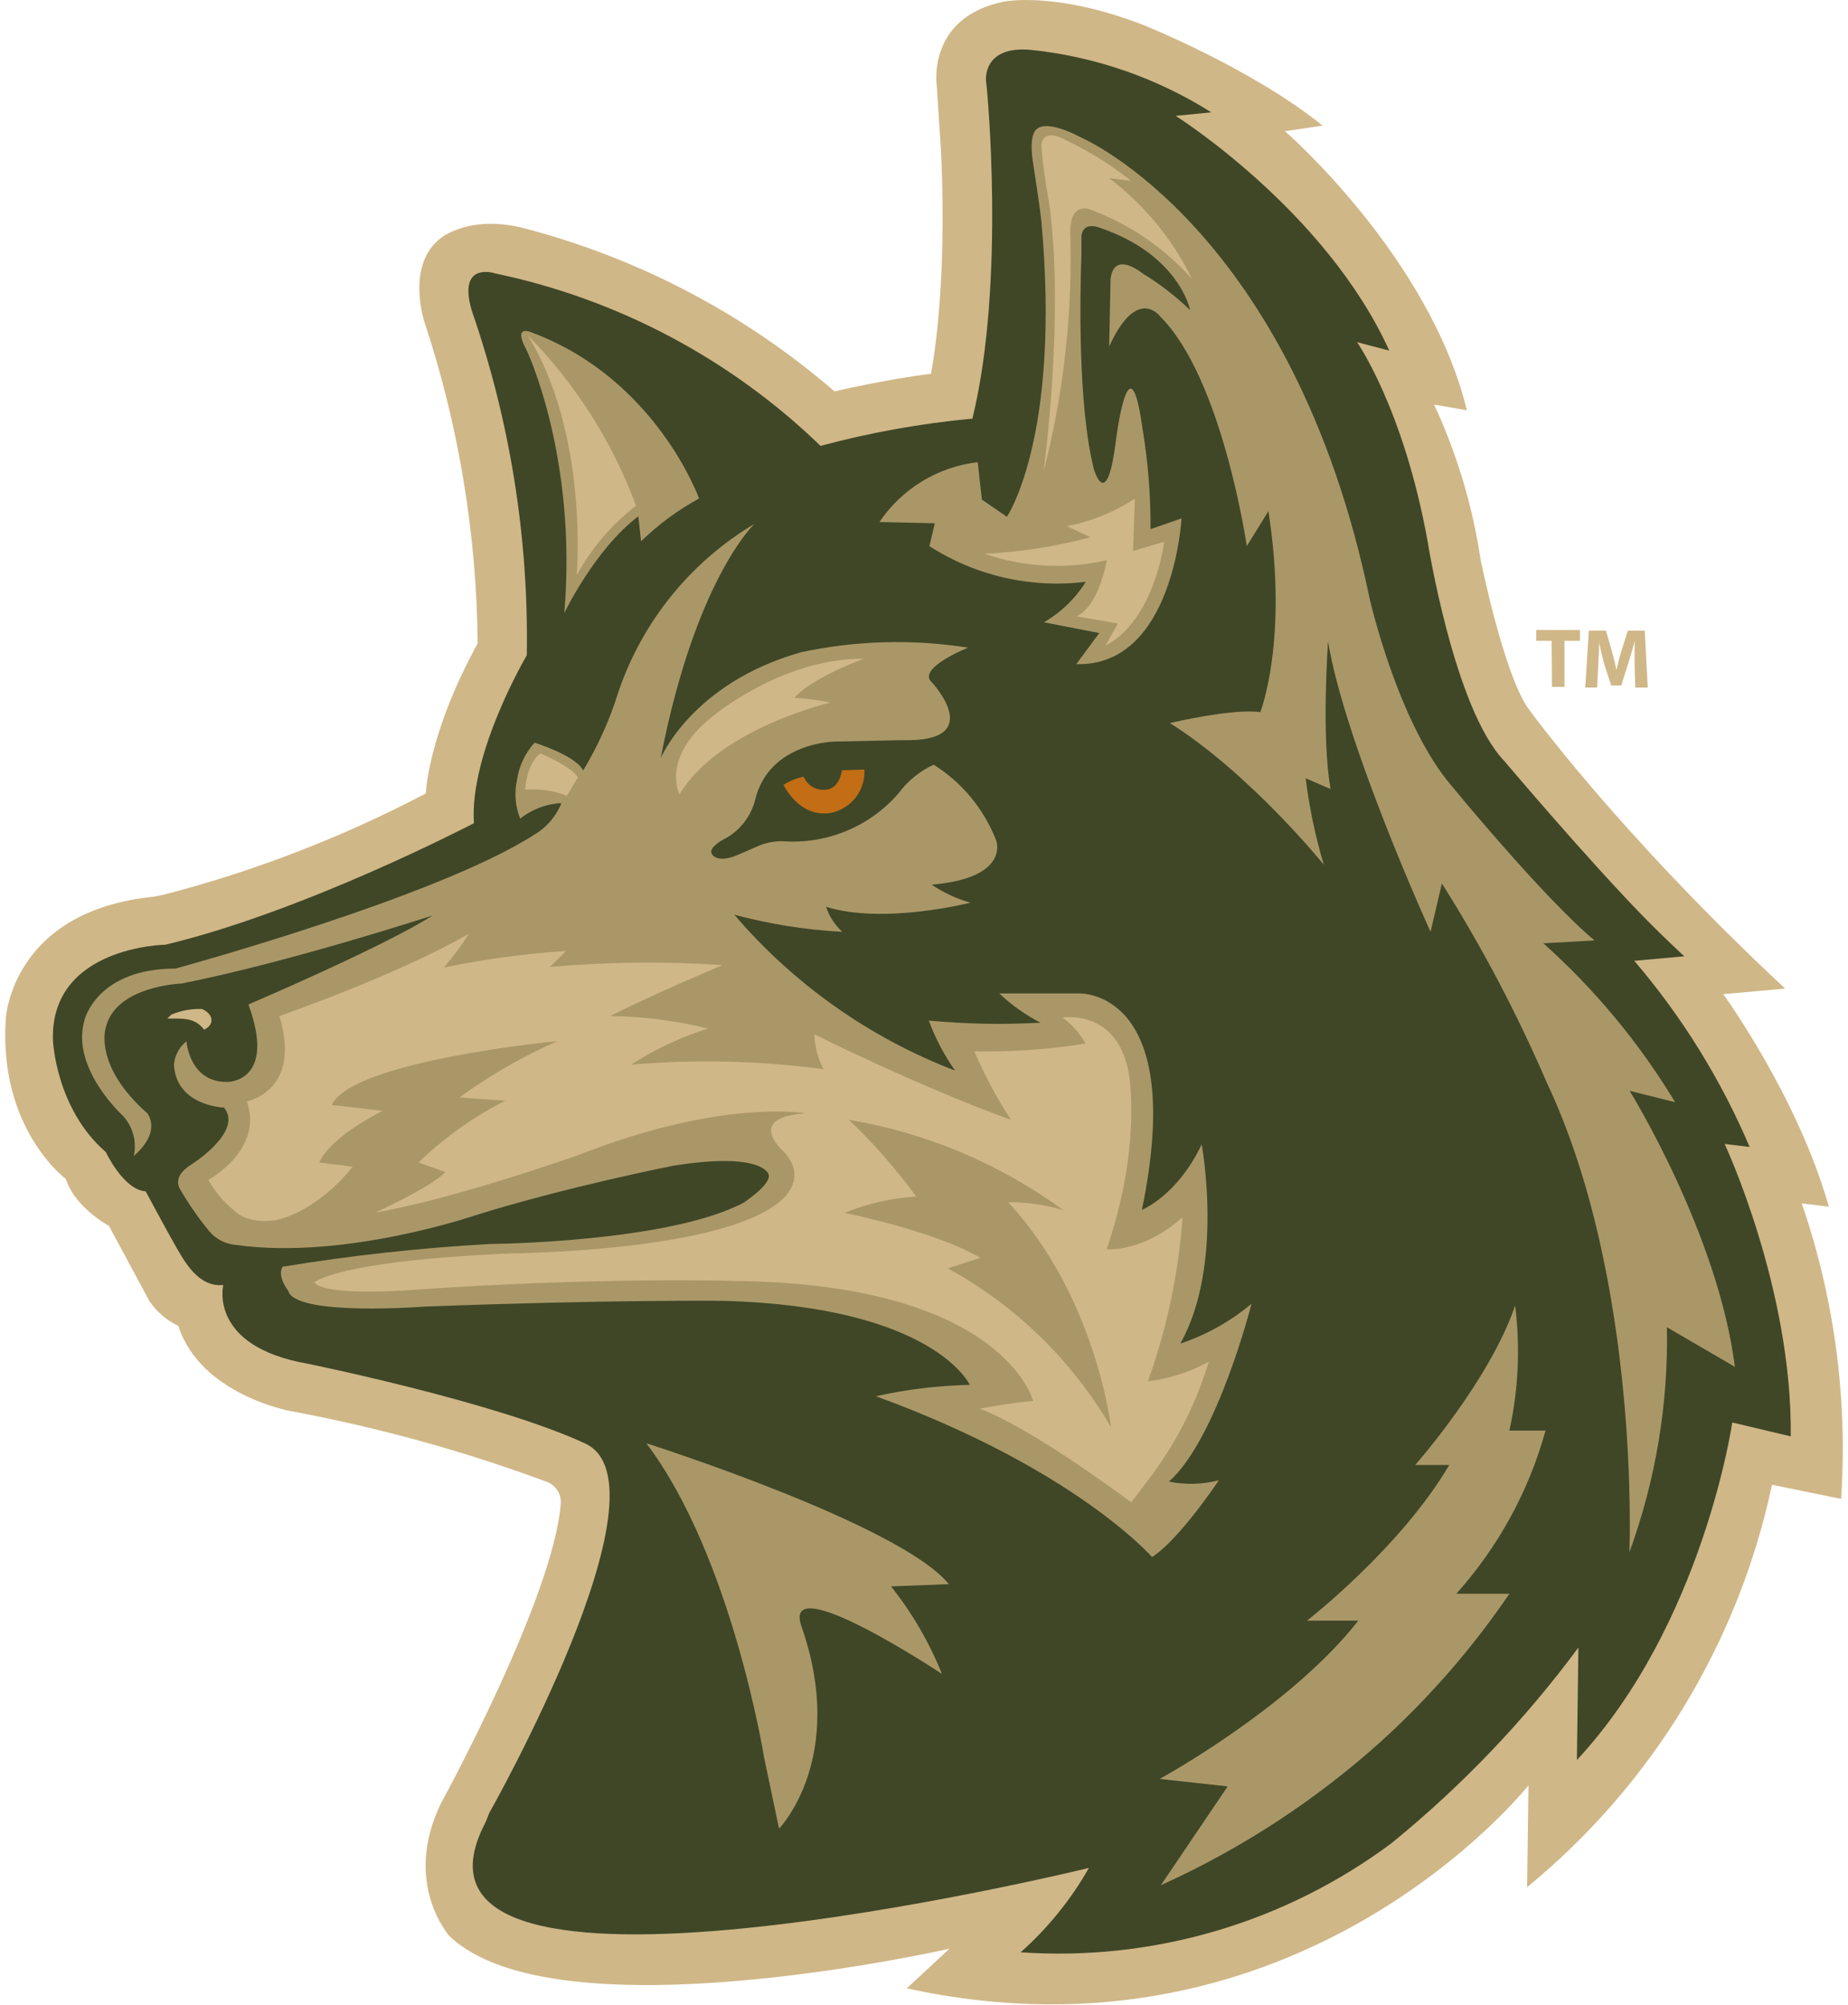
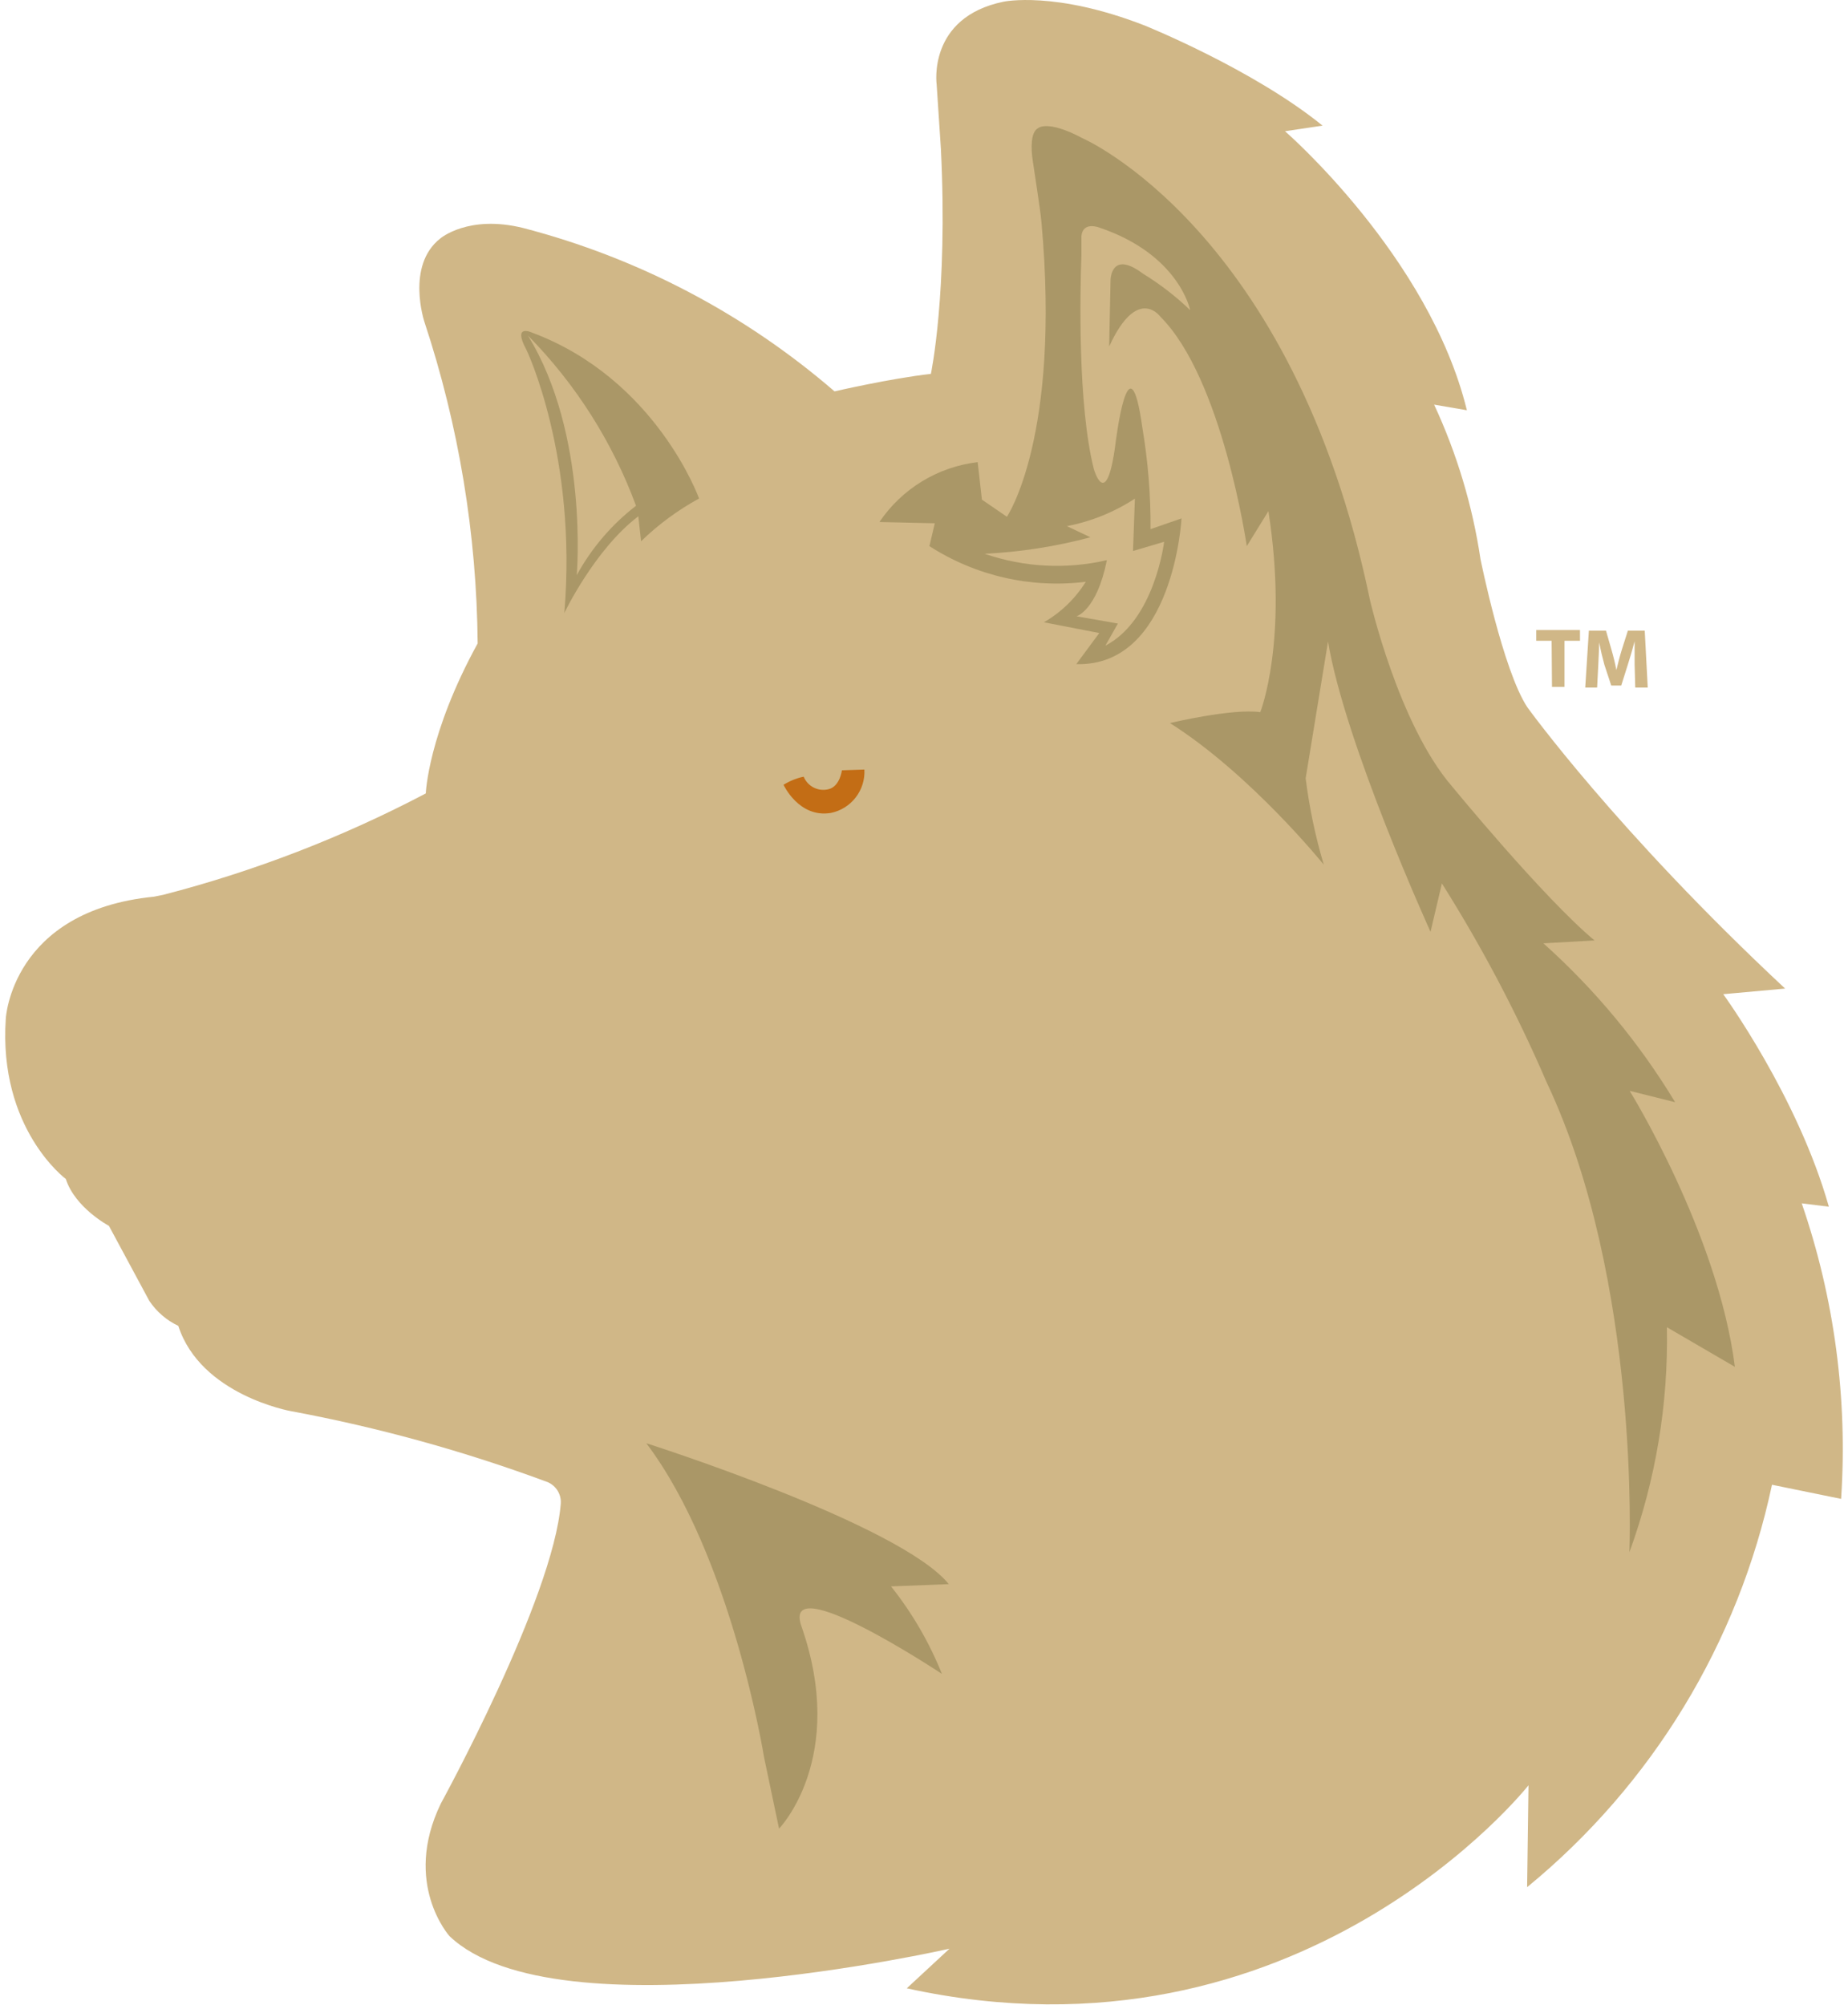
<svg xmlns="http://www.w3.org/2000/svg" width="118" height="128" viewBox="0 0 118 128" fill="none">
  <path d="M59.44 23.87C59.44 23.87 60.534 18.73 60.079 9.504L59.807 5.385C59.807 5.385 59.209 1.115 64.069 0.11C64.069 0.11 67.366 -0.609 73.104 1.634C73.104 1.634 80.016 4.419 84.446 8.019L82.051 8.378C82.051 8.378 91.27 16.375 93.664 26.192L91.573 25.833C93.027 28.963 94.024 32.285 94.534 35.698C94.534 35.698 95.971 42.818 97.527 45.156C97.527 45.156 103.21 53.058 113.985 63.114L110.034 63.473C110.034 63.473 114.783 69.986 116.778 77.041L115.046 76.826C117.131 82.885 117.986 89.3 117.56 95.694L113.146 94.792C111.004 104.883 105.49 113.944 97.511 120.484L97.599 113.979C97.599 113.979 83.041 132.448 57.9 126.941L60.629 124.411C60.629 124.411 35.552 130.133 28.704 123.612C28.704 123.612 25.679 120.26 28.145 115.152C28.145 115.152 35.329 102.063 35.807 95.997C35.828 95.71 35.758 95.423 35.608 95.177C35.457 94.931 35.234 94.738 34.969 94.624C29.642 92.647 24.155 91.13 18.568 90.091C18.568 90.091 12.813 89.069 11.385 84.648C10.634 84.293 9.995 83.741 9.533 83.051L6.955 78.263C6.955 78.263 4.8 77.121 4.202 75.27C4.202 75.27 -0.108 72.077 0.37 65.029C0.37 65.029 0.73 58.15 9.828 57.248L10.427 57.128C16.245 55.624 21.869 53.452 27.188 50.655C27.188 50.655 27.323 46.864 30.5 41.078C30.44 34.1 29.293 27.174 27.1 20.55C27.1 20.55 25.903 16.958 28.113 15.226C28.113 15.226 29.901 13.686 33.405 14.556C40.745 16.461 47.548 20.031 53.287 24.987C53.287 24.987 56.83 24.165 59.44 23.87Z" fill="#D0B787" />
-   <path d="M62.961 5.178C62.961 5.178 62.69 2.911 65.802 3.182C69.906 3.604 73.856 4.97 77.343 7.173L75.069 7.397C75.069 7.397 84.646 13.422 88.709 22.385L86.65 21.843C86.65 21.843 89.611 26.057 91.151 34.525C91.151 34.525 92.843 45.228 96.036 48.564C96.036 48.564 101.423 54.949 105.198 58.788C106.148 59.754 107.545 61.055 107.545 61.055L104.352 61.342C107.399 64.905 109.883 68.913 111.719 73.226L110.123 73.035C110.123 73.035 114.449 82.269 114.345 91.703L110.61 90.817C110.61 90.817 108.75 103.691 100.689 112.367L100.785 105.184C97.347 109.831 93.338 114.028 88.853 117.674C82.045 122.752 73.644 125.224 65.172 124.642C66.909 123.097 68.382 121.277 69.53 119.255C69.53 119.255 23.557 130.516 31.004 116.342L31.243 115.743C31.243 115.743 43.088 94.816 37.365 92.158C31.642 89.5 19.607 87.058 19.607 87.058C13.277 85.933 14.259 82.038 14.259 82.038C12.663 82.197 11.785 80.553 11.178 79.492C10.659 78.59 9.303 76.06 9.303 76.06C7.89 75.972 6.757 73.554 6.757 73.554C3.564 70.784 3.381 66.434 3.381 66.434C3.181 60.416 10.564 60.313 10.564 60.313C19.543 58.166 30.262 52.555 30.262 52.555C29.958 48.061 33.638 41.836 33.638 41.836C33.763 34.346 32.572 26.893 30.118 19.816C29.192 16.623 31.642 17.461 31.642 17.461C39.458 19.101 46.652 22.916 52.394 28.467C55.571 27.613 58.815 27.031 62.091 26.727C64.238 17.948 63.001 5.513 63.001 5.513L62.961 5.178Z" fill="#3F4727" />
-   <path d="M42.186 48.412C42.186 48.412 44.181 43.6 51.173 41.636C54.672 40.89 58.278 40.792 61.812 41.349C61.812 41.349 58.492 42.674 59.506 43.568C59.506 43.568 63.081 47.399 57.63 47.255L53.368 47.343C53.368 47.343 49.106 47.343 48.212 51.086C48.071 51.628 47.816 52.134 47.464 52.569C47.111 53.004 46.67 53.358 46.169 53.608C46.169 53.608 45.243 54.095 45.443 54.502C45.443 54.502 45.706 55.165 47.087 54.59L48.412 54.015C48.974 53.77 49.588 53.668 50.199 53.72C51.552 53.785 52.902 53.542 54.146 53.008C55.391 52.474 56.498 51.664 57.383 50.639C57.963 49.855 58.732 49.229 59.617 48.819C61.433 49.96 62.833 51.657 63.608 53.656C63.608 53.656 64.534 56.05 59.49 56.481C60.247 56.995 61.083 57.383 61.964 57.631C61.964 57.631 56.433 59.044 52.745 57.894C52.95 58.506 53.307 59.055 53.783 59.49C51.453 59.368 49.141 59.002 46.887 58.397C50.683 62.837 55.528 66.258 60.982 68.35C60.289 67.362 59.725 66.289 59.306 65.157C61.678 65.379 64.063 65.425 66.441 65.293C65.481 64.796 64.594 64.168 63.808 63.425H68.924C68.924 63.425 75.827 63.154 72.914 77.241C72.914 77.241 75.189 76.331 76.729 73.059C76.729 73.059 78.182 80.785 75.365 85.781C77.027 85.225 78.571 84.362 79.914 83.235C79.914 83.235 77.727 91.863 74.638 94.592C75.695 94.805 76.787 94.775 77.831 94.504C77.831 94.504 75.285 98.32 73.561 99.405C73.561 99.405 68.652 93.778 55.93 89.141C57.899 88.701 59.907 88.457 61.924 88.415C61.924 88.415 59.657 83.418 46.209 83.051C46.209 83.051 39.121 82.963 27.125 83.418C27.125 83.418 18.865 84.057 18.41 82.421C18.41 82.421 17.676 81.511 18.043 80.872C22.435 80.151 26.863 79.666 31.308 79.42C31.308 79.42 42.665 79.332 47.478 76.786C47.478 76.786 49.297 75.605 49.074 74.966C49.074 74.966 48.715 73.514 42.992 74.424C42.992 74.424 36.081 75.788 30.27 77.616C30.27 77.616 21.962 80.449 15.106 79.484C14.77 79.462 14.443 79.374 14.142 79.223C13.842 79.072 13.575 78.862 13.358 78.606C12.649 77.742 12.014 76.821 11.458 75.852C11.267 75.437 11.338 74.918 12.176 74.376C12.176 74.376 15.576 72.253 14.3 70.712C14.3 70.712 11.259 70.616 11.107 67.983C11.127 67.691 11.209 67.406 11.347 67.148C11.484 66.889 11.674 66.662 11.905 66.482C11.905 66.482 12.089 69.124 14.539 69.076C14.539 69.076 17.676 69.076 15.864 64.128C15.864 64.128 24.492 60.448 27.628 58.445C27.628 58.445 18.49 61.43 11.578 62.795C11.578 62.795 7.324 62.938 6.741 65.66C6.741 65.66 5.983 68.054 9.407 71.079C9.407 71.079 10.365 72.213 8.545 73.801C8.641 73.353 8.63 72.889 8.512 72.446C8.394 72.004 8.173 71.596 7.867 71.255C7.867 71.255 4.458 68.174 5.408 65.085C5.408 65.085 6.206 61.837 11.203 61.837C11.203 61.837 27.836 57.312 34.077 53.313C34.879 52.849 35.503 52.13 35.849 51.27C34.888 51.318 33.967 51.667 33.215 52.267C32.902 51.487 32.83 50.631 33.008 49.809C33.138 48.917 33.53 48.084 34.133 47.415C34.133 47.415 36.735 48.213 37.238 49.187C38.177 47.633 38.925 45.972 39.465 44.238C40.984 39.716 44.073 35.888 48.172 33.447C48.172 33.447 44.405 36.975 42.186 48.412Z" fill="#AA9767" />
  <path d="M36.033 39.138C36.033 39.138 37.965 35.084 40.758 32.961L40.934 34.557C42.038 33.483 43.284 32.565 44.637 31.827C44.637 31.827 41.907 24.197 33.974 21.236C33.974 21.236 32.697 20.629 33.607 22.321C33.607 22.297 36.879 29.145 36.033 39.138Z" fill="#AA9767" />
-   <path d="M56.153 33.328C56.863 32.277 57.79 31.392 58.873 30.732C59.956 30.072 61.168 29.654 62.427 29.505L62.698 31.899L64.294 32.992C64.294 32.992 67.75 27.924 66.497 14.157C66.417 13.287 66.026 10.86 65.93 10.166C65.835 9.472 65.803 8.426 66.29 8.179C66.29 8.179 66.872 7.628 69.107 8.817C69.107 8.817 82.556 14.627 87.464 38.252C87.464 38.252 89.276 46.233 92.732 50.224C92.732 50.224 98.55 57.319 101.815 60.041L98.55 60.225C101.842 63.17 104.678 66.589 106.962 70.369L104.057 69.643C104.057 69.643 109.692 78.725 110.778 87.265L106.436 84.735C106.534 89.631 105.722 94.503 104.041 99.102C104.041 99.102 104.768 81.83 98.766 69.116C96.868 64.71 94.629 60.459 92.069 56.402L91.343 59.49C91.343 59.49 85.892 47.519 84.798 40.958C84.798 40.958 84.359 47.103 84.966 50.376L83.37 49.689C83.603 51.556 83.99 53.401 84.527 55.205C84.527 55.205 79.874 49.434 74.702 46.162C74.702 46.162 78.693 45.212 80.472 45.467C80.472 45.467 82.284 40.902 80.991 32.633L79.611 34.868C79.611 34.868 78.062 24.189 74.103 20.23C74.103 20.23 72.635 18.163 70.823 22.122L70.911 17.9C70.911 17.9 70.911 15.92 72.978 17.469C74.065 18.135 75.076 18.916 75.995 19.799C75.995 19.799 75.308 16.264 70.224 14.54C70.224 14.54 69.147 14.093 69.051 15.074C69.051 15.21 69.051 15.873 69.051 16.32C68.963 18.626 68.812 25.897 69.849 29.96C69.849 29.96 70.647 32.721 71.222 28.363C71.222 28.363 72.084 21.116 72.946 27.326C73.305 29.459 73.479 31.619 73.465 33.783L75.444 33.096C75.444 33.096 74.933 42.57 68.724 42.402L70.192 40.415L66.657 39.729C67.747 39.099 68.665 38.211 69.331 37.143C65.839 37.576 62.306 36.771 59.346 34.868L59.689 33.407L56.153 33.328Z" fill="#AA9767" />
-   <path d="M74.127 120.356L78.389 114.051L74.047 113.572C74.047 113.572 82.372 109.039 86.73 103.468H83.457C83.457 103.468 89.395 98.862 92.54 93.531H90.361C90.361 93.531 95.086 88.199 96.746 83.355C97.08 86.017 96.956 88.716 96.379 91.336H98.686C97.618 95.202 95.667 98.767 92.987 101.752H96.379C94.042 105.186 91.31 108.333 88.238 111.13C84.04 114.917 79.28 118.029 74.127 120.356Z" fill="#AA9767" />
+   <path d="M56.153 33.328C56.863 32.277 57.79 31.392 58.873 30.732C59.956 30.072 61.168 29.654 62.427 29.505L62.698 31.899L64.294 32.992C64.294 32.992 67.75 27.924 66.497 14.157C66.417 13.287 66.026 10.86 65.93 10.166C65.835 9.472 65.803 8.426 66.29 8.179C66.29 8.179 66.872 7.628 69.107 8.817C69.107 8.817 82.556 14.627 87.464 38.252C87.464 38.252 89.276 46.233 92.732 50.224C92.732 50.224 98.55 57.319 101.815 60.041L98.55 60.225C101.842 63.17 104.678 66.589 106.962 70.369L104.057 69.643C104.057 69.643 109.692 78.725 110.778 87.265L106.436 84.735C106.534 89.631 105.722 94.503 104.041 99.102C104.041 99.102 104.768 81.83 98.766 69.116C96.868 64.71 94.629 60.459 92.069 56.402L91.343 59.49C91.343 59.49 85.892 47.519 84.798 40.958L83.37 49.689C83.603 51.556 83.99 53.401 84.527 55.205C84.527 55.205 79.874 49.434 74.702 46.162C74.702 46.162 78.693 45.212 80.472 45.467C80.472 45.467 82.284 40.902 80.991 32.633L79.611 34.868C79.611 34.868 78.062 24.189 74.103 20.23C74.103 20.23 72.635 18.163 70.823 22.122L70.911 17.9C70.911 17.9 70.911 15.92 72.978 17.469C74.065 18.135 75.076 18.916 75.995 19.799C75.995 19.799 75.308 16.264 70.224 14.54C70.224 14.54 69.147 14.093 69.051 15.074C69.051 15.21 69.051 15.873 69.051 16.32C68.963 18.626 68.812 25.897 69.849 29.96C69.849 29.96 70.647 32.721 71.222 28.363C71.222 28.363 72.084 21.116 72.946 27.326C73.305 29.459 73.479 31.619 73.465 33.783L75.444 33.096C75.444 33.096 74.933 42.57 68.724 42.402L70.192 40.415L66.657 39.729C67.747 39.099 68.665 38.211 69.331 37.143C65.839 37.576 62.306 36.771 59.346 34.868L59.689 33.407L56.153 33.328Z" fill="#AA9767" />
  <path d="M51.174 103.827C49.857 100.044 60.145 106.868 60.145 106.868C59.338 104.858 58.244 102.976 56.896 101.281L60.584 101.137C57.487 97.306 41.269 92.142 41.269 92.142C46.728 99.365 48.787 112.191 48.787 112.191L49.745 116.748C49.745 116.748 54.119 112.255 51.174 103.827Z" fill="#AA9767" />
  <path d="M50.031 50.104C50.031 50.104 51.012 52.243 53.056 51.9C53.684 51.771 54.246 51.421 54.639 50.912C55.032 50.404 55.229 49.772 55.194 49.131L53.758 49.179C53.758 49.179 53.638 50.2 52.912 50.384C52.594 50.466 52.258 50.431 51.964 50.284C51.67 50.137 51.44 49.889 51.316 49.586C50.86 49.682 50.425 49.858 50.031 50.104Z" fill="#C36D15" />
  <path d="M34.507 48.101C34.507 48.101 36.43 48.9 36.901 49.618L36.199 50.807C35.353 50.472 34.44 50.338 33.533 50.416C33.533 50.416 33.621 48.74 34.507 48.101Z" fill="#D0B787" />
-   <path d="M76.104 17.796C74.359 15.844 72.169 14.341 69.719 13.415C69.719 13.415 68.339 12.736 68.339 14.795C68.497 19.947 67.924 25.096 66.638 30.087C66.638 30.087 68.011 20.031 66.974 12.84C66.751 11.687 66.591 10.522 66.495 9.352C66.495 8.713 66.982 8.354 67.987 8.913C69.497 9.625 70.919 10.508 72.225 11.547L70.813 11.371C73.059 13.065 74.872 15.267 76.104 17.796Z" fill="#D0B787" />
  <path d="M33.708 21.42C36.755 24.512 39.109 28.218 40.612 32.29C39.057 33.489 37.769 34.997 36.828 36.72C36.828 36.72 37.603 27.741 33.708 21.42Z" fill="#D0B787" />
  <path d="M43.382 50.719C43.382 50.719 42.201 48.436 45.37 45.843C45.37 45.843 49.823 42.02 55.147 42.059C55.147 42.059 51.954 43.201 50.717 44.55C51.495 44.598 52.268 44.7 53.032 44.853C53.032 44.853 45.912 46.497 43.382 50.719Z" fill="#D0B787" />
  <path d="M74.333 34.589C74.333 34.589 73.743 39.577 70.582 41.221L71.38 39.809L68.738 39.346C68.738 39.346 70.031 38.987 70.678 35.762C68.089 36.362 65.384 36.221 62.872 35.355C65.154 35.245 67.417 34.892 69.624 34.302L68.124 33.591C69.671 33.293 71.146 32.696 72.466 31.835L72.346 35.179L74.333 34.589Z" fill="#D0B787" />
  <path d="M72.234 95.909C70.047 94.313 65.601 91.121 62.568 89.931C62.568 89.931 64.915 89.5 65.976 89.452C65.976 89.452 64.117 81.99 47.021 81.782C47.021 81.782 38.76 81.511 26.94 82.309C26.94 82.309 20.922 82.844 20.068 81.886C20.068 81.886 21.345 80.505 32.742 80.019C32.742 80.019 45.576 79.915 49.575 76.882C49.575 76.882 51.809 75.445 50.053 73.53C50.053 73.53 47.499 71.343 51.434 71.079C51.434 71.079 46.167 70.114 36.948 73.737C36.948 73.737 29.174 76.507 23.955 77.417C23.955 77.417 27.402 75.868 28.448 74.831L26.724 74.216C28.364 72.633 30.231 71.305 32.263 70.273L29.334 70.066C31.288 68.646 33.389 67.44 35.599 66.466C35.599 66.466 22.462 67.719 21.185 70.545L24.433 70.92C24.433 70.92 21.137 72.516 20.387 74.216L22.518 74.487C22.518 74.487 20.443 77.257 17.617 77.895C17.617 77.895 15.87 78.223 14.944 77.273C14.28 76.735 13.722 76.077 13.3 75.333C13.3 75.333 16.875 73.394 15.758 70.313C15.758 70.313 19.294 69.691 17.841 64.87C17.841 64.87 25.463 62.212 29.933 59.618C29.458 60.378 28.925 61.098 28.336 61.773C30.913 61.24 33.524 60.886 36.15 60.712L35.12 61.733C38.783 61.409 42.466 61.369 46.135 61.614C46.135 61.614 42.048 63.322 38.952 64.87C41.061 64.894 43.161 65.162 45.209 65.668C43.473 66.211 41.819 66.987 40.292 67.975C44.388 67.62 48.509 67.717 52.584 68.262C52.224 67.573 52.025 66.812 52.001 66.035C52.001 66.035 58.865 69.459 64.556 71.494C63.65 70.107 62.868 68.644 62.217 67.121C64.59 67.168 66.962 67.002 69.305 66.626C68.954 65.966 68.454 65.398 67.844 64.966C67.844 64.966 71.436 64.367 72.098 68.677C72.098 68.677 72.896 73.29 70.661 79.755C70.661 79.755 72.936 79.995 75.506 77.72C75.252 81.295 74.508 84.819 73.295 88.191C74.659 88.024 75.978 87.599 77.182 86.938C76.346 89.713 75.006 92.31 73.231 94.6L72.234 95.909ZM64.372 76.754C65.564 76.748 66.75 76.917 67.892 77.257C63.837 74.295 59.148 72.32 54.196 71.486C55.777 72.99 57.219 74.633 58.506 76.395C56.932 76.487 55.384 76.838 53.925 77.433C53.925 77.433 59.687 78.59 62.6 80.306L60.517 80.976C64.85 83.346 68.454 86.854 70.941 91.121C70.941 91.121 69.983 82.78 64.372 76.754Z" fill="#D0B787" />
-   <path d="M10.929 64.782C11.545 64.521 12.209 64.396 12.877 64.415C13.499 64.654 13.842 65.325 13.036 65.74C12.43 64.942 11.632 65.029 10.69 65.029" fill="#D0B787" />
  <path d="M99.075 40.91H98.093V40.224H100.887V40.91H99.897V43.855H99.099L99.075 40.91Z" fill="#D0B787" />
  <path d="M104.375 42.435C104.375 41.996 104.375 41.477 104.375 40.942C104.255 41.405 104.104 41.924 103.968 42.347L103.521 43.767H102.882L102.443 42.435C102.324 42.004 102.204 41.493 102.108 41.014C102.108 41.501 102.068 42.068 102.052 42.514L101.981 43.895H101.222L101.454 40.264H102.547L102.898 41.485C103.018 41.9 103.13 42.347 103.21 42.778C103.313 42.355 103.433 41.876 103.561 41.469L103.944 40.264H105.021L105.213 43.895H104.415L104.375 42.435Z" fill="#D0B787" />
</svg>